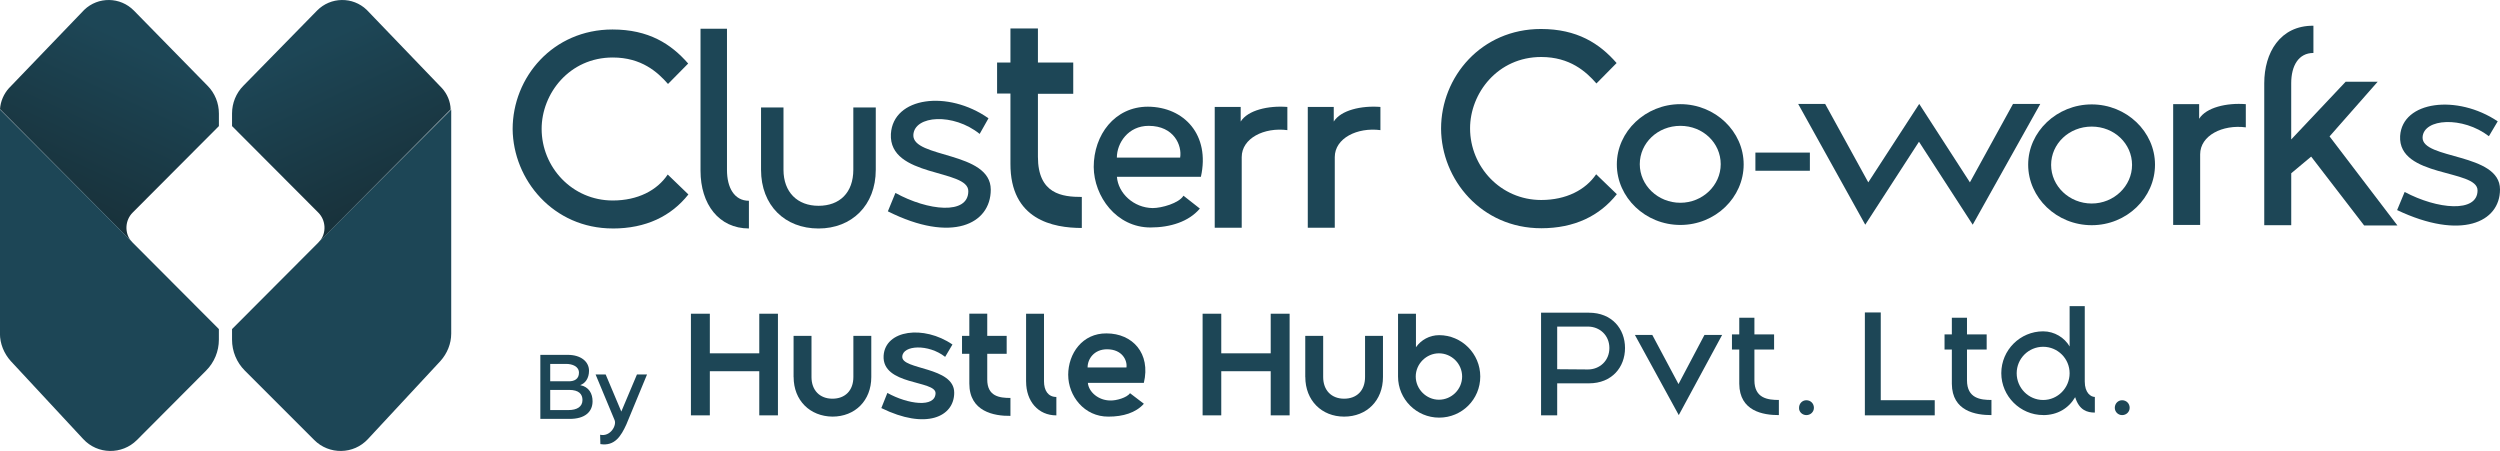
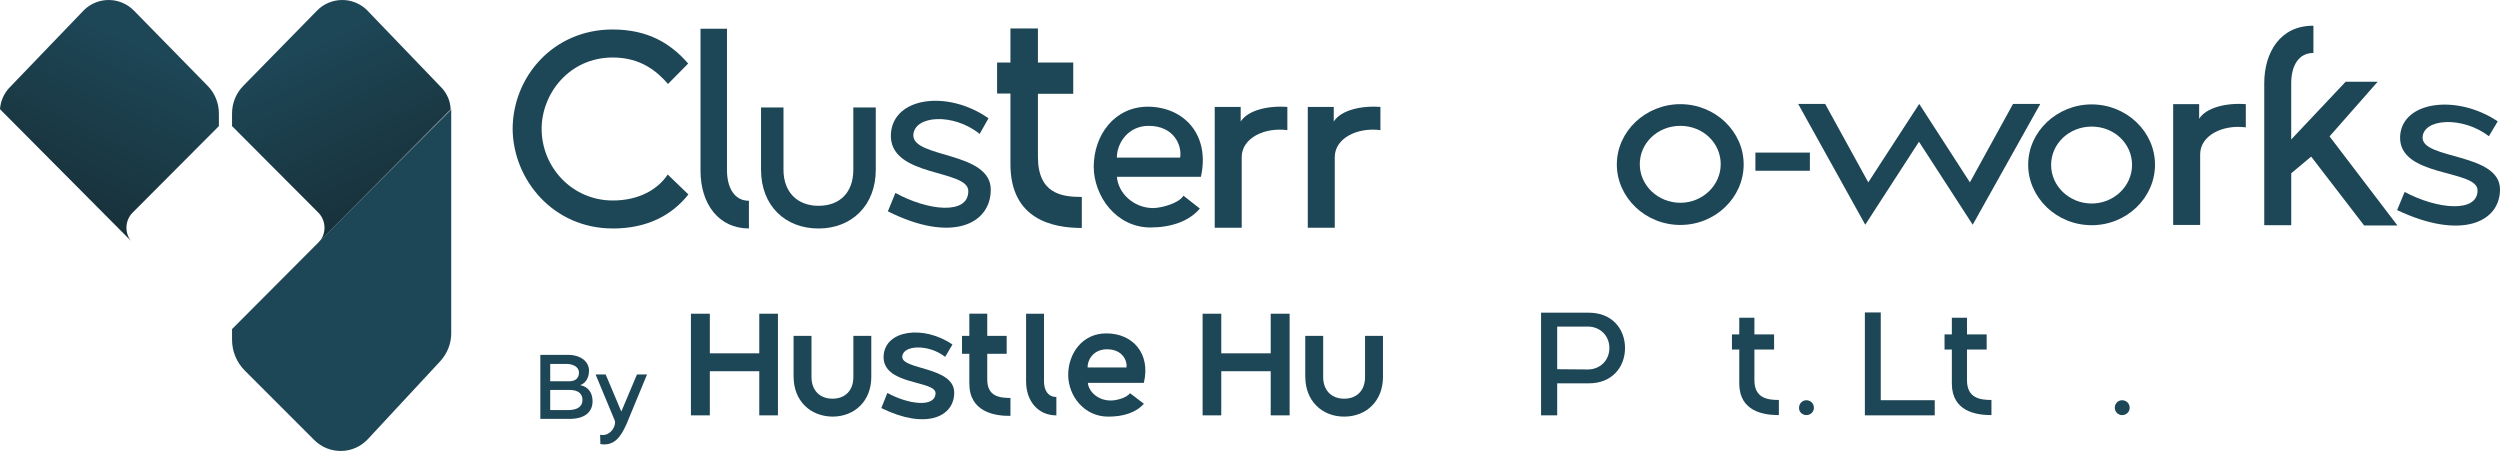
<svg xmlns="http://www.w3.org/2000/svg" xmlns:xlink="http://www.w3.org/1999/xlink" id="Layer_2" viewBox="0 0 909.65 164.11">
  <defs>
    <style>.cls-1{fill:url(#linear-gradient-2);}.cls-2{fill:#1d4656;}.cls-3{fill:url(#linear-gradient);}</style>
    <linearGradient id="linear-gradient" x1="51.42" y1="980.29" x2="-21.61" y2="822.3" gradientTransform="translate(0 997.02) scale(1 -1)" gradientUnits="userSpaceOnUse">
      <stop offset="0" stop-color="#1d4656" />
      <stop offset=".99" stop-color="#100f0d" />
      <stop offset="1" stop-color="#100f0d" />
    </linearGradient>
    <linearGradient id="linear-gradient-2" x1="112.64" y1="980.29" x2="185.67" y2="822.3" xlink:href="#linear-gradient" />
  </defs>
  <g id="Layer_1-2">
    <path class="cls-3" d="M3.3,32.03L30.65,3.58c5.05-4.86,13.12-4.77,18.08.28l26.79,27.34c2.66,2.66,4.13,6.33,4.13,10.09v4.59l-31.38,31.47c-2.75,2.75-3.03,7.25-.64,10.28L0,39.73c.18-2.84,1.38-5.6,3.3-7.71Z" />
-     <path class="cls-2" d="M47.62,87.54c.18.28.46.46.64.73l31.38,31.47v3.85c0,4.22-1.65,8.26-4.68,11.29l-25.14,25.23c-5.41,5.41-14.31,5.32-19.55-.37l-26.34-28.35c-2.48-2.75-3.95-6.33-3.95-10V39.83l47.62,47.72Z" />
    <path class="cls-2" d="M116.45,87.54c-.18.28-.46.46-.64.73l-31.38,31.47v3.85c0,4.22,1.65,8.26,4.68,11.29l25.23,25.23c5.41,5.41,14.31,5.32,19.55-.37l26.34-28.35c2.48-2.75,3.95-6.33,3.95-10V39.83l-47.72,47.72Z" />
    <path class="cls-1" d="M160.77,32.03l-27.34-28.45c-5.05-4.86-13.12-4.77-18.08.28l-26.79,27.34c-2.66,2.66-4.13,6.33-4.13,10.09v4.59l31.38,31.47c2.75,2.75,3.03,7.25.64,10.28l47.53-47.81c-.09-2.94-1.28-5.69-3.21-7.8Z" />
    <path class="cls-2" d="M441.99,82.86h9.82v-25.69c0-6.88,8.17-10.92,16.61-9.82v-8.44c-6.97-.55-14.41,1.19-16.98,5.32v-5.32h-9.45v43.95Z" />
    <path class="cls-2" d="M475.85,82.86h9.82v-25.69c0-6.88,8.17-10.92,16.61-9.82v-8.44c-6.97-.55-14.41,1.19-16.98,5.32v-5.32h-9.45v43.95Z" />
    <path class="cls-2" d="M418.59,82.77c7.25,0,13.95-2.11,17.99-6.88l-5.96-4.68c-1.65,2.75-7.98,4.5-11.19,4.5-6.97-.09-12.57-5.41-13.03-11.38h30.56c3.4-15.23-6.06-25.42-19.27-25.51-12.11,0-19.73,10.28-19.73,21.93.09,10.74,8.26,22.02,20.65,22.02ZM406.38,57.35c0-5.32,4.13-11.56,11.56-11.56,9.27,0,12.2,7.16,11.47,11.56h-23.03Z" />
    <path class="cls-2" d="M393.63,82.95v-11.29c-7.07,0-15.97-1.01-15.97-14.59v-22.94h12.85v-11.38h-12.85v-12.39h-10v12.39h-4.86v11.29h4.86v25.51c-.09,20.46,15.6,23.4,25.97,23.4Z" />
    <path class="cls-2" d="M323.06,76.9c23.22,11.65,37.44,4.68,37.44-7.89,0-14.04-28.54-11.38-28.17-19.91.37-7.16,14.59-8.08,24.13-.37l3.21-5.69c-14.77-10.37-34.69-7.8-35.51,5.69-.83,15.97,28.26,12.66,28.17,20.83,0,8.72-14.68,7.16-26.52.64l-2.75,6.7Z" />
    <path class="cls-2" d="M297.83,83.14c12.02,0,20.83-8.35,20.83-21.38v-22.67h-8.17v22.67c0,8.35-4.96,13.12-12.66,13.12s-12.75-4.96-12.75-13.12v-22.67h-8.17v22.67c0,13.03,8.72,21.38,20.92,21.38Z" />
    <path class="cls-2" d="M272.5,83.14v-10.09c-5.32,0-7.98-4.77-7.98-11.19V10.46h-9.63v51.66c0,12.2,6.7,21.01,17.62,21.01Z" />
    <path class="cls-2" d="M222.95,83.14c12.11,0,21.29-4.5,27.53-12.39l-7.52-7.25c-3.85,5.78-10.92,9.45-20,9.45-14.77,0-25.88-12.11-25.88-26.06,0-12.85,10.09-25.97,25.88-25.97,10.46,0,16.33,5.32,20.1,9.63l7.34-7.43c-6.24-7.16-14.41-12.39-27.53-12.39-21.66,0-36.34,17.34-36.34,36.25.18,18.44,14.77,36.15,36.43,36.15Z" />
    <path class="cls-2" d="M790.73,81.85h9.82v-25.69c0-6.88,8.17-10.92,16.61-9.82v-8.44c-6.97-.55-14.41,1.19-16.98,5.32v-5.32h-9.45v43.95Z" />
    <path class="cls-2" d="M872.21,76.44c23.22,11.01,37.44,4.5,37.44-7.52,0-13.4-28.54-10.83-28.17-18.99.37-6.88,14.59-7.71,24.13-.37l3.21-5.41c-14.77-9.91-34.69-7.43-35.51,5.32-.83,15.23,28.26,12.02,28.17,19.82,0,8.26-14.68,6.88-26.52.55l-2.75,6.61Z" />
    <path class="cls-2" d="M742.37,37.81h-9.91l-15.69,28.54-18.44-28.54-18.54,28.54-15.69-28.54h-9.82l24.41,43.95,19.55-30.19,19.55,30.19,24.59-43.95Z" />
    <path class="cls-2" d="M611.42,81.85c12.75,0,23.03-10,23.03-22.02s-10.37-21.93-23.03-21.93-23.12,9.91-23.12,21.93c0,12.02,10.37,22.02,23.12,22.02ZM611.42,73.78c-8.17,0-14.77-6.33-14.77-14.04s6.52-13.95,14.77-13.95,14.68,6.24,14.68,13.95-6.61,14.04-14.68,14.04Z" />
    <path class="cls-2" d="M761.09,81.94c12.75,0,23.03-10,23.03-22.02s-10.37-21.93-23.03-21.93-23.12,9.91-23.12,21.93,10.37,22.02,23.12,22.02ZM761.09,74.05c-8.17,0-14.77-6.33-14.77-14.04s6.52-13.95,14.77-13.95,14.68,6.24,14.68,13.95-6.61,14.04-14.68,14.04Z" />
-     <path class="cls-2" d="M560.77,83.05c12.11,0,21.29-4.5,27.53-12.39l-7.52-7.25c-3.85,5.69-10.92,9.36-20,9.36-14.77,0-25.88-12.11-25.88-26.06,0-12.85,10.09-25.97,25.88-25.97,10.46,0,16.33,5.32,20.1,9.63l7.34-7.43c-6.24-7.16-14.41-12.39-27.53-12.39-21.66,0-36.34,17.34-36.34,36.25.09,18.54,14.68,36.25,36.43,36.25Z" />
    <path class="cls-2" d="M847.62,49.64l17.53-19.91h-11.65l-19.82,21.01v-20.46c0-6.33,2.66-11.01,8.08-11.01v-9.91c-12.2-.09-17.89,9.91-17.89,20.92v51.66h9.82v-18.9l7.25-6.06,19.27,25.05h12.11l-24.68-32.39Z" />
    <path class="cls-2" d="M638.72,55.52h19.82v6.61h-19.82v-6.61Z" />
    <path class="cls-2" d="M251.4,114.15h6.88v14.41h17.99v-14.41h6.79v36.98h-6.79v-16.06h-17.99v16.06h-6.88v-36.98h0Z" />
    <path class="cls-2" d="M288.75,137.18v-14.96h6.52v14.96c0,4.86,3.03,7.89,7.62,7.89s7.62-2.94,7.62-7.89v-14.96h6.52v14.96c0,8.63-5.96,14.41-14.13,14.41-8.17-.09-14.13-5.87-14.13-14.41Z" />
    <path class="cls-2" d="M322.88,142.97c7.43,4.13,17.43,5.51,17.53.09,0-4.77-19.55-2.75-18.9-13.67.64-9.36,14.59-11.19,25.05-4.04l-2.66,4.5c-6.06-4.77-15.42-4.31-15.6-.09-.28,4.86,18.9,3.58,18.9,13.12,0,8.81-10.28,13.58-26.52,5.6l2.2-5.51Z" />
    <path class="cls-2" d="M352.7,139.57v-10.83h-2.66v-6.52h2.66v-8.08h6.52v8.08h7.07v6.52h-7.07v9.36c0,6.15,4.5,6.7,8.44,6.7v6.52c-5.96.09-14.96-1.56-14.96-11.75Z" />
    <path class="cls-2" d="M373.35,138.84v-24.68h6.52v24.59c0,3.3,1.47,5.69,4.5,5.69v6.7c-6.61,0-11.01-5.14-11.01-12.3Z" />
    <path class="cls-2" d="M409.87,133.7c.37-2.48-1.47-6.61-7.07-6.61-4.68,0-7.07,3.49-7.07,6.61h14.13ZM388.67,136.45c0-7.89,5.23-15.23,13.95-15.14,9.45,0,16.15,7.25,13.58,17.99h-20.37c.28,3.3,3.85,6.42,8.17,6.42,2.11.09,6.06-1.01,7.16-2.66l5.05,3.85c-2.94,3.3-7.62,4.68-12.85,4.68-8.9.09-14.68-7.62-14.68-15.14Z" />
    <path class="cls-2" d="M437.58,114.15h6.79v14.41h17.99v-14.41h6.88v36.98h-6.88v-16.06h-17.99v16.06h-6.79v-36.98Z" />
    <path class="cls-2" d="M474.93,137.18v-14.96h6.52v14.96c0,4.86,3.03,7.89,7.62,7.89s7.62-2.94,7.62-7.89v-14.96h6.52v14.96c0,8.63-5.96,14.41-14.13,14.41s-14.13-5.87-14.13-14.41Z" />
-     <path class="cls-2" d="M532.01,137c0-4.68-3.85-8.44-8.44-8.44s-8.44,3.85-8.44,8.44,3.85,8.44,8.44,8.44,8.44-3.76,8.44-8.44ZM538.61,137c0,8.35-6.7,14.96-14.96,14.96s-14.96-6.7-14.96-14.96v-22.85h6.52v12.2c1.84-2.66,4.96-4.4,8.44-4.4,8.17,0,14.96,6.7,14.96,15.05Z" />
    <path class="cls-2" d="M657.26,151.04c1.56,0,2.75-1.19,2.75-2.66,0-1.56-1.19-2.75-2.75-2.75-1.47,0-2.66,1.19-2.66,2.75-.09,1.47,1.19,2.66,2.66,2.66Z" />
    <path class="cls-2" d="M772.15,151.04c1.56,0,2.75-1.19,2.75-2.66,0-1.56-1.19-2.75-2.75-2.75-1.47,0-2.66,1.19-2.66,2.75,0,1.47,1.19,2.66,2.66,2.66Z" />
-     <path class="cls-2" d="M743.42,151.04c5.23,0,9.27-2.48,11.65-6.52,1.47,4.77,4.4,5.6,7.16,5.6v-5.69c-1.47,0-3.67-1.47-3.67-5.6v-27.44h-5.51v14.68c-1.84-3.21-5.51-5.51-9.63-5.51-8.35,0-15.23,6.79-15.23,15.23,0,8.35,6.88,15.23,15.23,15.23ZM743.42,145.54c-5.32,0-9.63-4.4-9.63-9.73s4.31-9.63,9.63-9.63,9.63,4.31,9.63,9.63-4.31,9.73-9.63,9.73Z" />
    <path class="cls-2" d="M678.55,151.13h25.42v-5.51h-19.64v-31.93h-5.78v37.44Z" />
    <path class="cls-2" d="M647.26,151.04v-5.51c-3.95,0-8.9-.55-8.9-7.16v-11.19h7.16v-5.51h-7.16v-6.06h-5.51v6.06h-2.66v5.51h2.66v12.48c.09,10,8.72,11.38,14.41,11.38Z" />
    <path class="cls-2" d="M724.61,151.04v-5.51c-3.95,0-8.9-.55-8.9-7.16v-11.19h7.16v-5.51h-7.16v-6.06h-5.51v6.06h-2.66v5.51h2.66v12.48c.09,10,8.72,11.38,14.41,11.38Z" />
-     <path class="cls-2" d="M626.61,121.86h-6.42l-9.45,17.89-9.54-17.89h-6.33l15.97,29.18,15.78-29.18Z" />
    <path class="cls-2" d="M560.73,151.13h5.87v-11.65h11.56c8.35,0,13.12-5.87,13.12-12.85s-4.77-12.85-13.12-12.85h-17.43v37.35h0ZM566.6,134.34v-15.51h11.19c4.22,0,7.8,3.12,7.8,7.8s-3.58,7.8-7.8,7.8l-11.19-.09h0Z" />
    <path class="cls-2" d="M218.46,161.59c5.23.83,7.52-2.94,9.45-7.16l7.52-18.17h-3.67l-5.69,13.49-5.69-13.49h-3.67l6.88,16.52c.92,1.93-1.47,6.24-5.23,5.41l.09,3.4h0Z" />
    <path class="cls-2" d="M196.62,152.42h10.64c5.6,0,8.35-2.57,8.35-6.42,0-2.75-1.28-5.23-4.5-5.87,1.84-.64,3.21-2.48,3.21-5.23,0-3.3-2.94-5.78-7.71-5.78h-10v23.31h0ZM200.2,138.74v-6.33h5.78c2.29,0,4.68.92,4.68,3.21s-1.65,3.12-3.67,3.12h-6.79ZM200.2,149.21v-7.34h6.88c3.58,0,4.86,1.56,4.86,3.67,0,2.48-2.02,3.67-5.14,3.67h-6.61Z" />
  </g>
</svg>